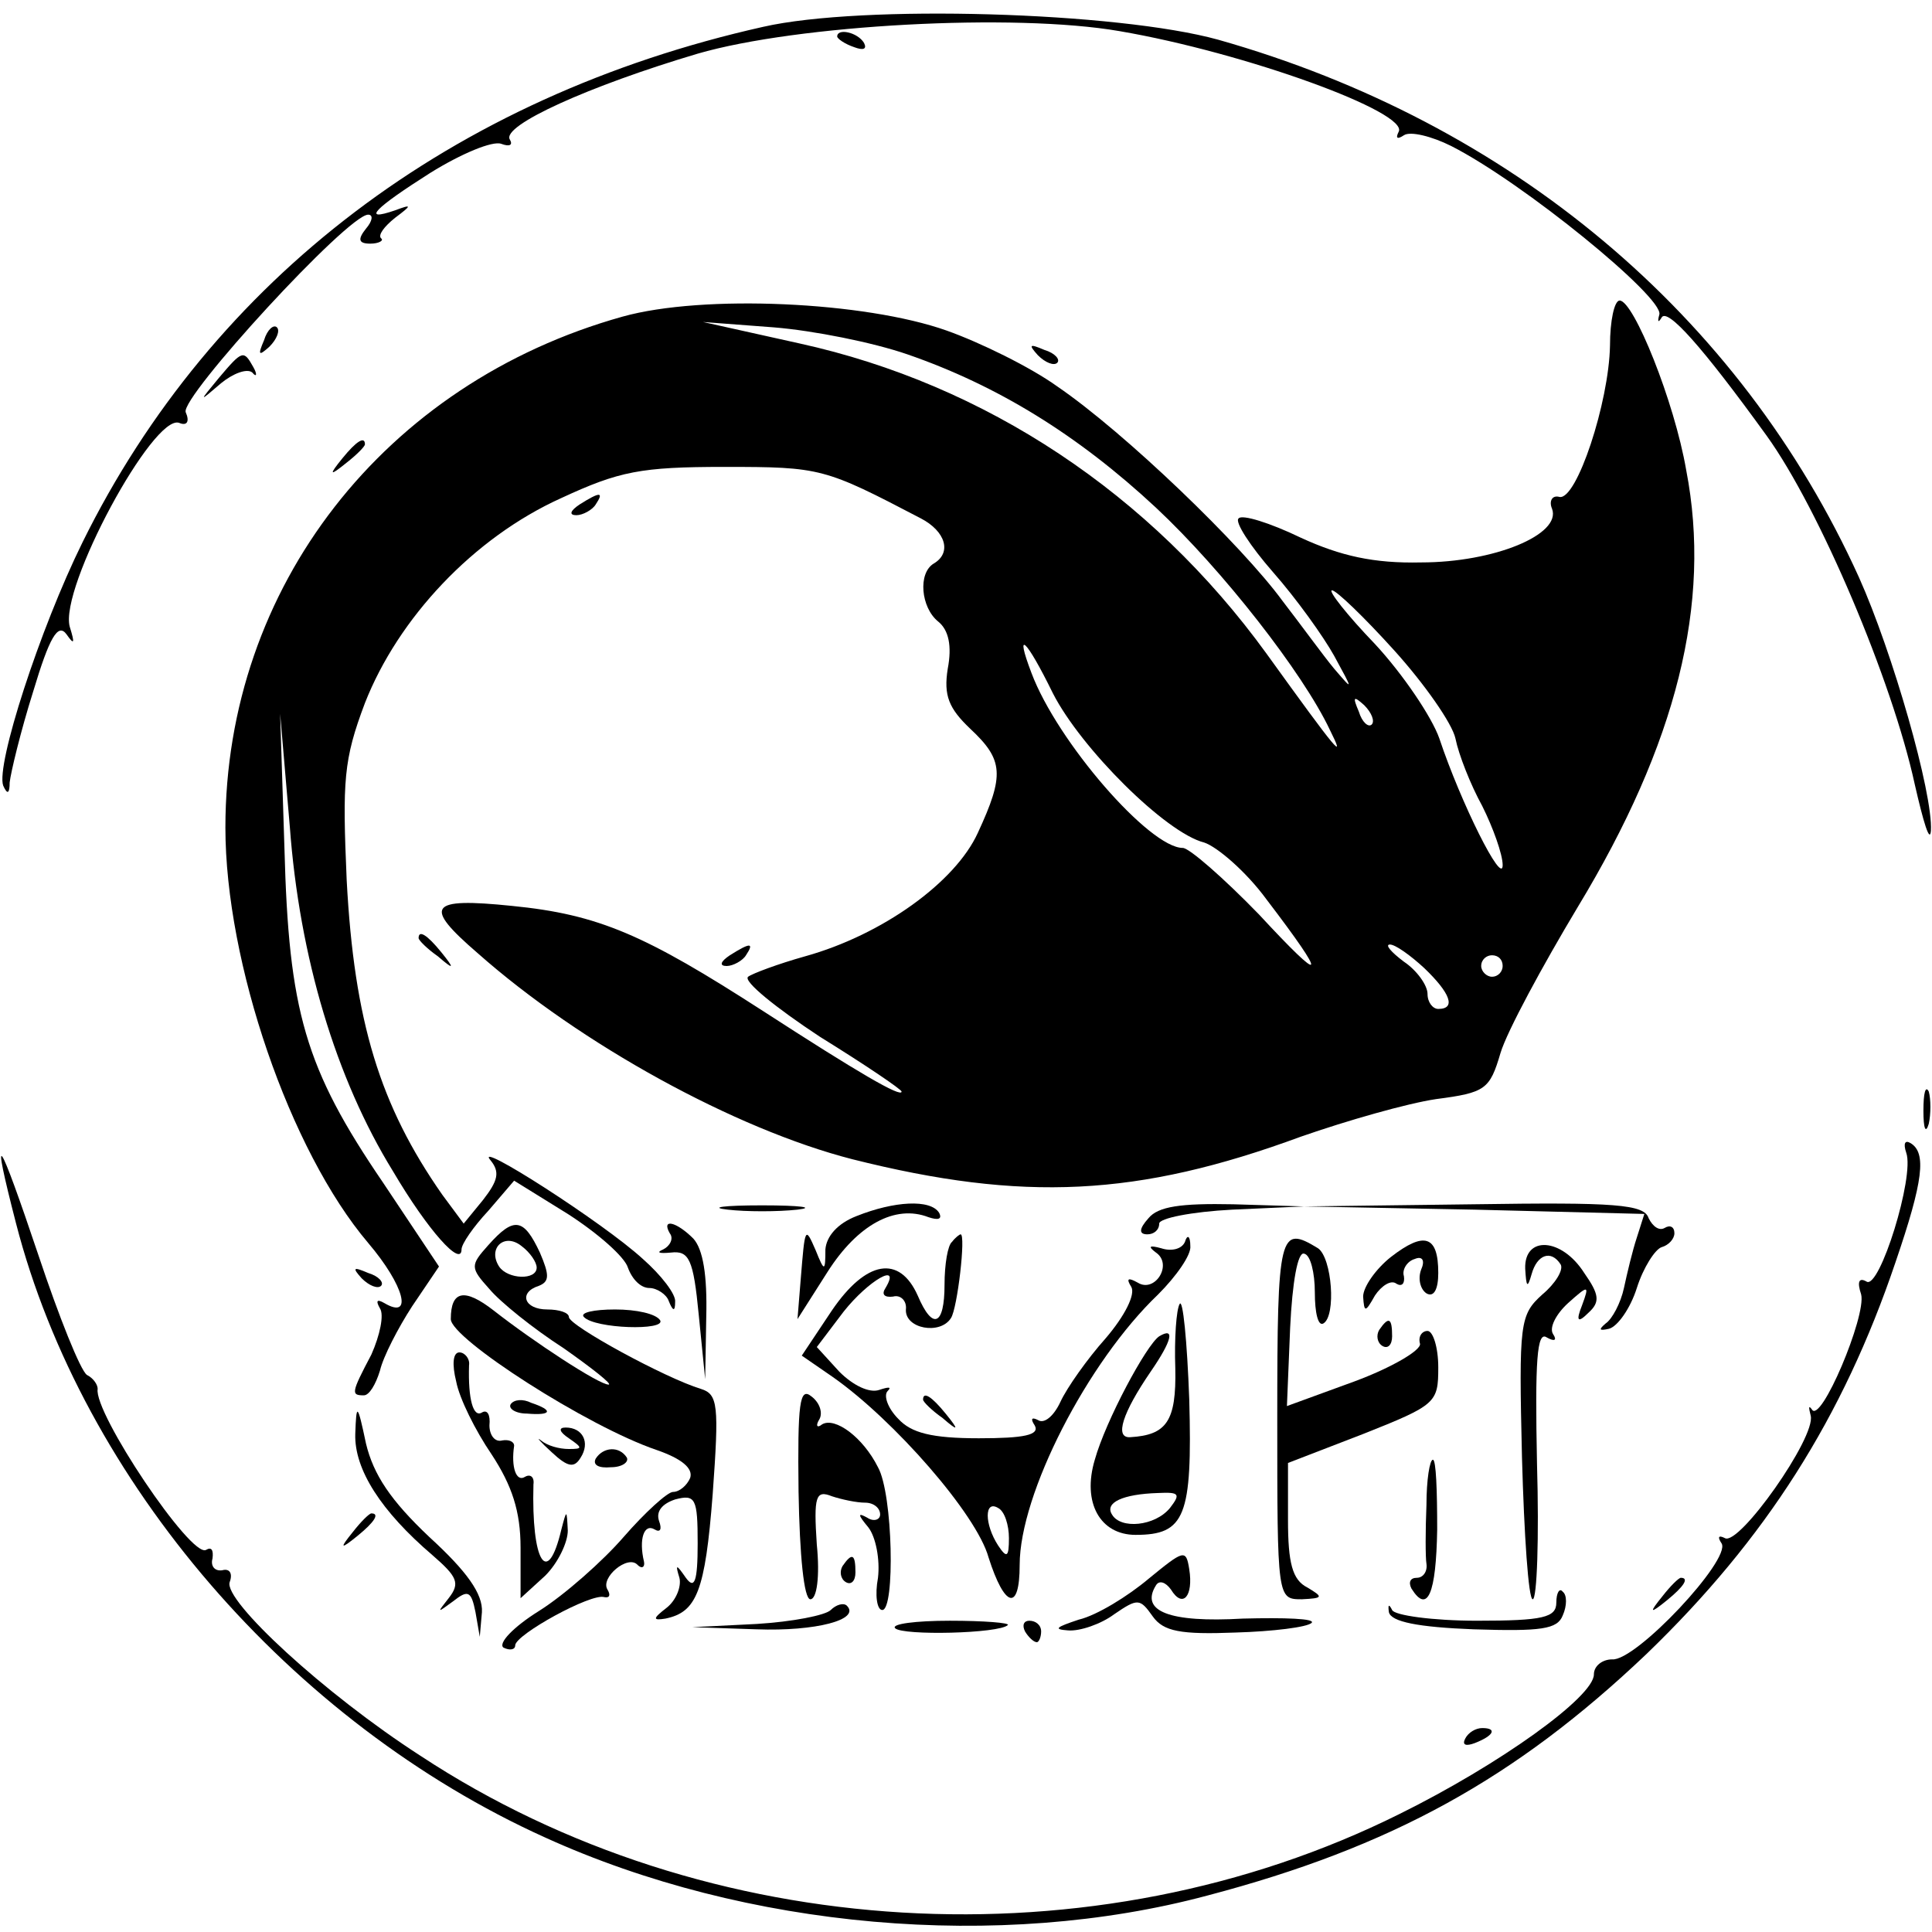
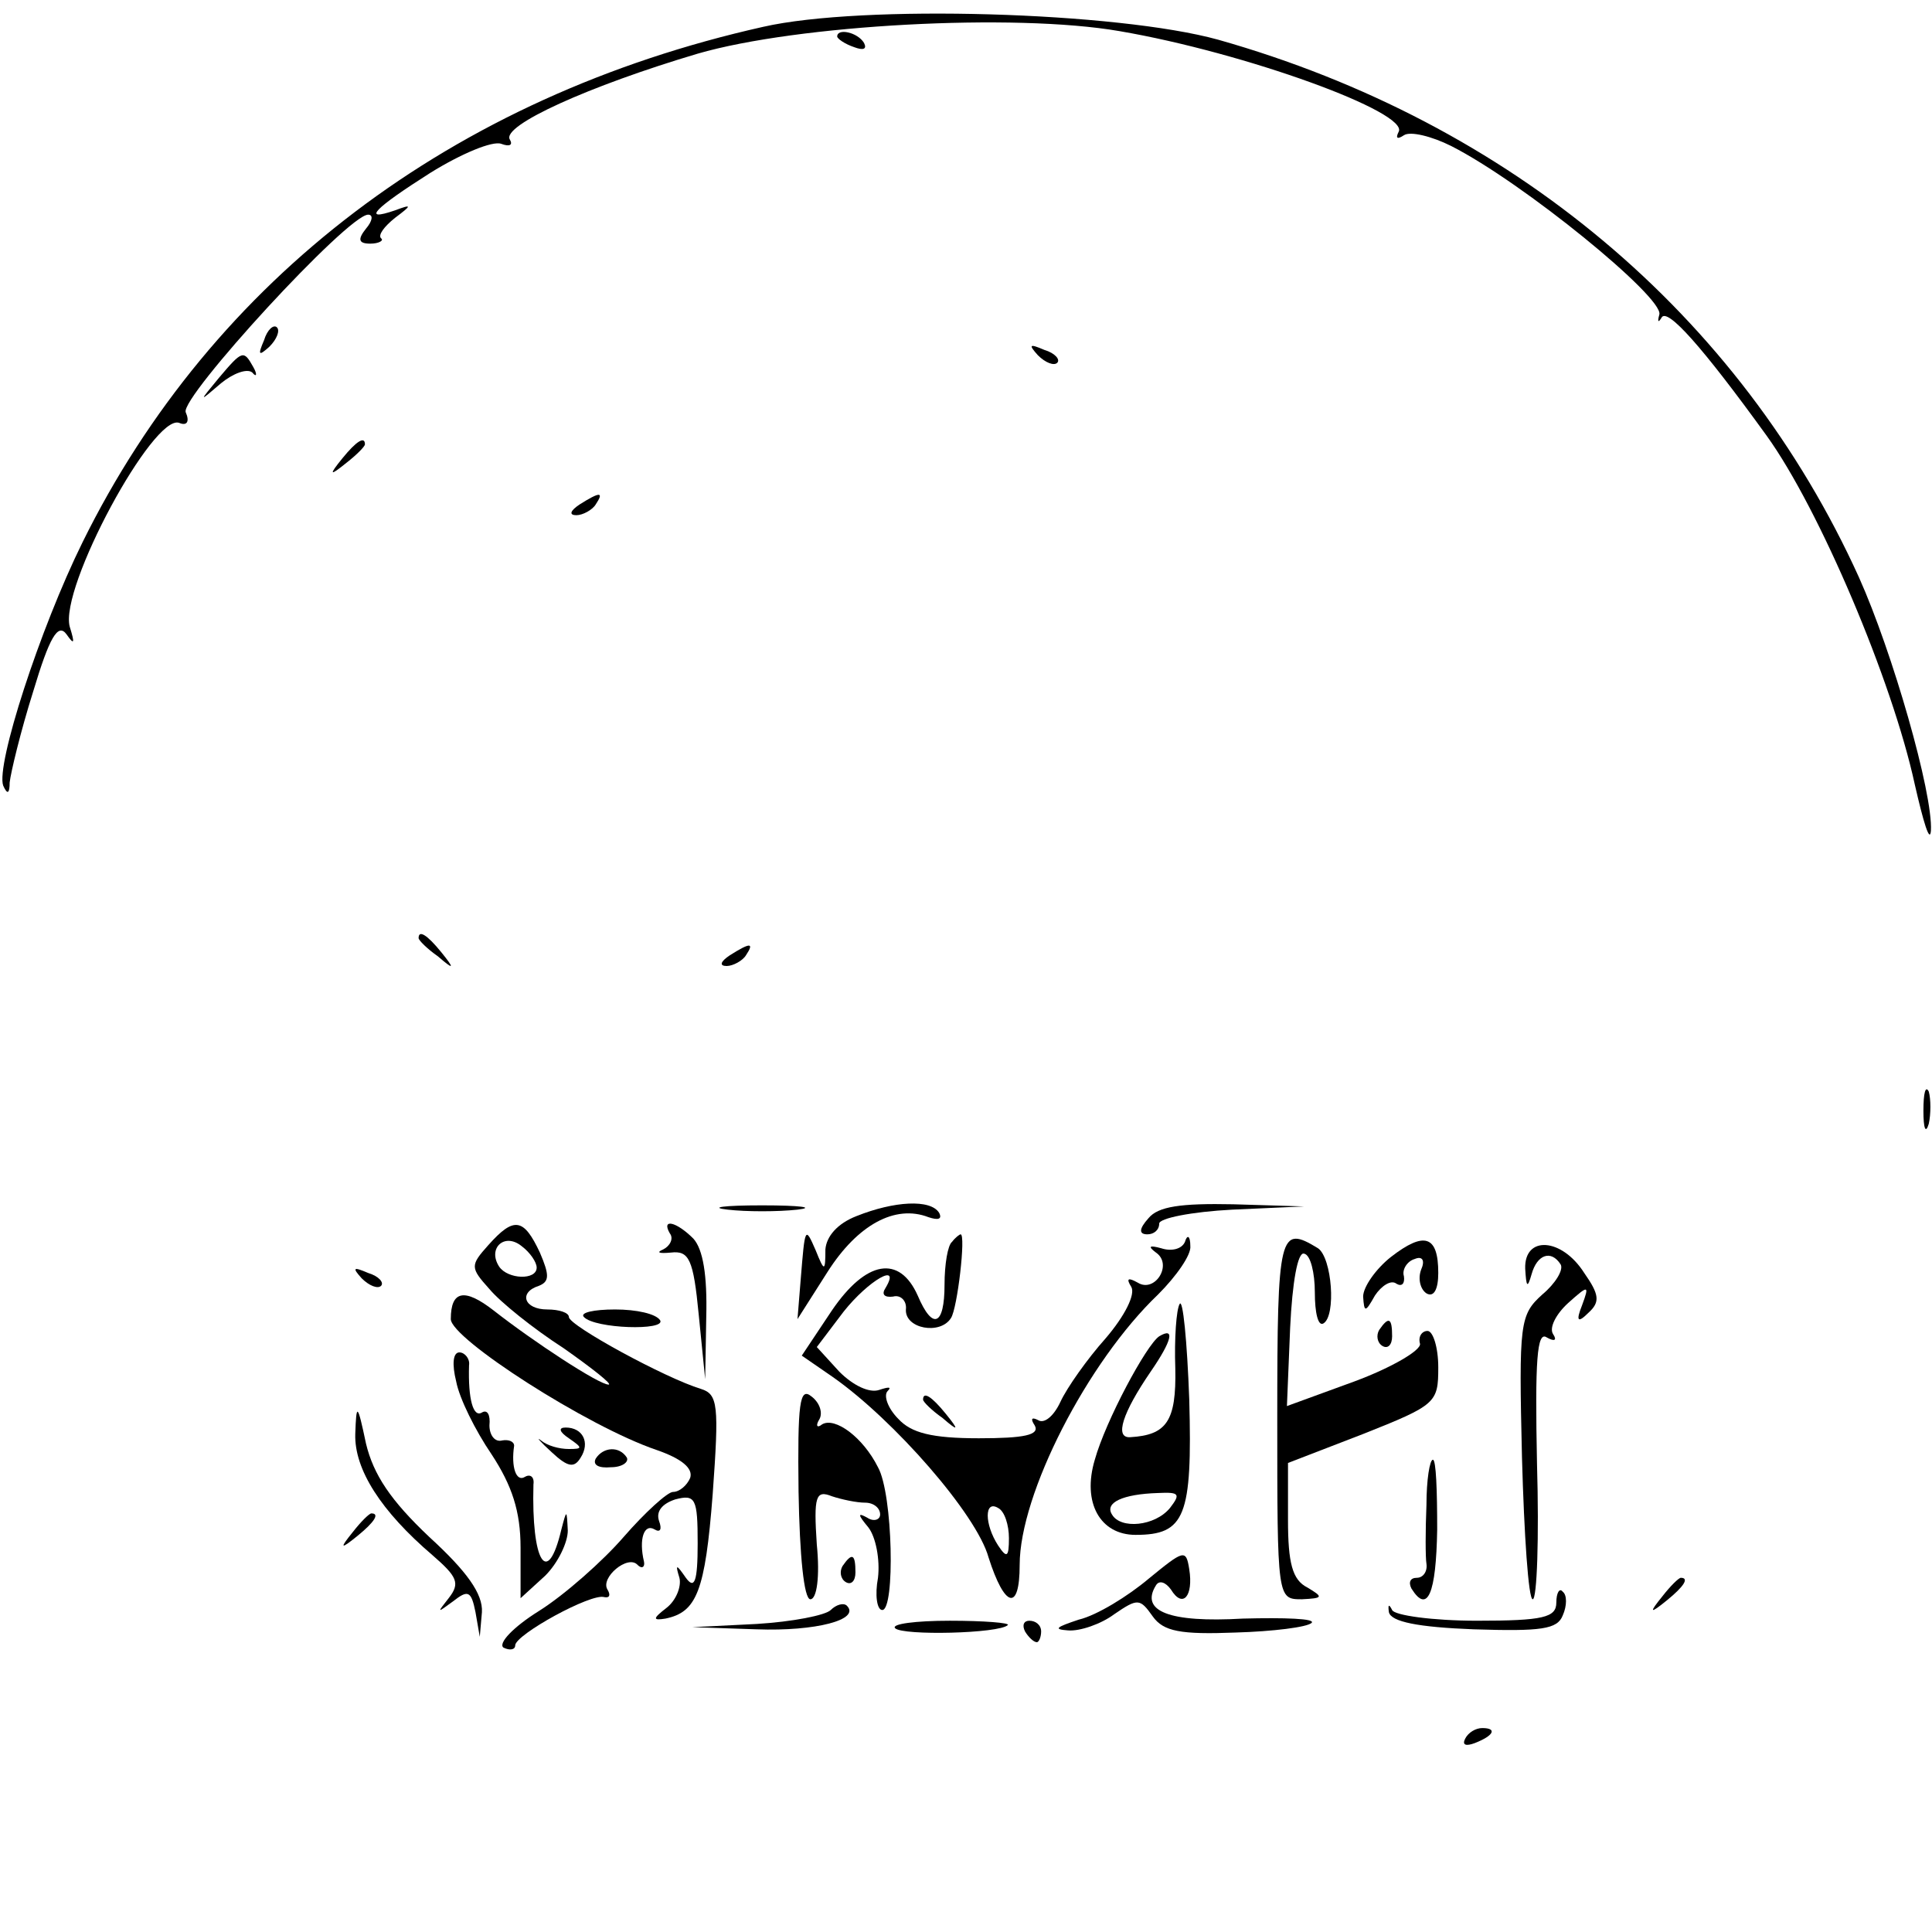
<svg xmlns="http://www.w3.org/2000/svg" version="1.0" width="180pt" height="180pt" viewBox="0 0 180 180" preserveAspectRatio="xMidYMid meet">
  <g transform="translate(0,180) scale(0.1,-0.1)" fill="#000000" stroke="none">
    <path d="M711 1775 c-290 -65 -513 -235 -634 -480 -40 -81 -81 -208 -74 -227 4 -9 6 -7 6 3 1 9 10 47 22 85 15 50 23 64 31 53 7 -10 8 -9 3 7 -10 36 78 199 102 190 7 -3 10 1 6 10 -5 14 151 184 170 184 5 0 4 -6 -2 -13 -8 -10 -7 -14 4 -14 8 0 13 3 10 5 -3 3 3 11 13 19 16 12 16 13 0 7 -32 -11 -19 2 33 35 29 18 58 30 66 27 8 -3 11 -1 8 4 -8 13 74 50 175 80 93 27 295 38 393 21 117 -20 271 -76 260 -94 -3 -6 -1 -7 5 -3 6 4 26 -1 44 -10 67 -34 198 -141 194 -157 -2 -7 -1 -8 2 -3 5 10 38 -27 98 -110 49 -68 117 -228 138 -325 8 -35 14 -55 15 -43 2 35 -36 167 -67 236 -111 245 -325 424 -597 501 -94 26 -332 33 -424 12z" />
    <path d="M780 1766 c0 -2 7 -7 16 -10 8 -3 12 -2 9 4 -6 10 -25 14 -25 6z" />
-     <path d="M580 1505 c-222 -62 -370 -252 -370 -476 0 -126 60 -301 133 -387 34 -40 42 -72 15 -56 -7 4 -8 2 -4 -5 4 -6 0 -25 -8 -43 -19 -36 -19 -38 -7 -38 5 0 11 10 15 23 3 13 17 40 30 60 l25 37 -52 78 c-73 107 -88 160 -92 312 l-4 125 9 -105 c9 -122 43 -235 96 -321 33 -56 64 -90 64 -73 0 5 11 21 25 36 l24 28 50 -31 c28 -18 53 -40 56 -50 4 -11 12 -19 20 -19 7 0 16 -6 18 -12 4 -10 6 -10 6 -1 1 7 -13 25 -30 40 -37 34 -159 112 -142 92 9 -11 7 -19 -7 -37 l-18 -22 -20 27 c-58 83 -82 161 -89 293 -4 93 -3 112 17 165 31 79 101 154 183 191 54 25 74 29 152 29 90 0 93 -1 183 -48 23 -12 29 -32 12 -42 -15 -9 -12 -41 4 -54 10 -8 13 -23 9 -44 -4 -25 1 -37 21 -56 31 -29 32 -43 7 -97 -21 -46 -89 -95 -161 -115 -25 -7 -49 -16 -53 -19 -5 -4 26 -29 67 -56 42 -26 76 -49 76 -51 0 -6 -41 18 -129 75 -110 71 -153 90 -234 98 -78 8 -83 0 -32 -44 96 -85 240 -164 349 -192 159 -40 266 -35 418 21 43 15 99 31 126 35 46 6 50 9 60 43 6 20 39 81 72 136 92 152 125 283 101 407 -11 64 -49 158 -62 158 -5 0 -9 -19 -9 -42 -1 -53 -31 -144 -47 -141 -7 2 -10 -4 -7 -11 9 -24 -54 -50 -122 -50 -44 -1 -75 6 -112 23 -29 14 -55 22 -58 18 -4 -3 11 -26 32 -50 22 -25 47 -60 57 -78 18 -33 18 -33 0 -12 -10 12 -31 41 -48 63 -38 52 -147 157 -210 200 -25 18 -72 41 -103 52 -76 27 -227 34 -302 13z m265 -35 c84 -29 159 -75 232 -143 62 -58 137 -154 162 -207 15 -30 8 -22 -59 71 -108 149 -262 251 -435 289 l-90 20 66 -5 c37 -3 92 -14 124 -25z m454 -276 c28 -31 54 -68 57 -82 3 -15 14 -43 25 -63 10 -20 19 -45 19 -55 0 -20 -39 58 -59 118 -7 20 -34 60 -60 88 -26 27 -44 50 -40 50 4 0 30 -25 58 -56z m-318 -40 c26 -51 105 -130 141 -139 12 -4 39 -27 58 -53 58 -76 55 -81 -7 -14 -33 34 -65 62 -71 62 -31 0 -117 99 -141 163 -16 42 -5 32 20 -19z m297 -29 c-3 -3 -9 2 -12 12 -6 14 -5 15 5 6 7 -7 10 -15 7 -18z m49 -227 c24 -23 30 -38 13 -38 -5 0 -10 6 -10 14 0 8 -10 22 -22 30 -12 9 -18 16 -13 16 5 0 19 -10 32 -22z m73 2 c0 -5 -4 -10 -10 -10 -5 0 -10 5 -10 10 0 6 5 10 10 10 6 0 10 -4 10 -10z" />
    <path d="M246 1483 c-6 -14 -5 -15 5 -6 7 7 10 15 7 18 -3 3 -9 -2 -12 -12z" />
    <path d="M967 1469 c7 -7 15 -10 18 -7 3 3 -2 9 -12 12 -14 6 -15 5 -6 -5z" />
    <path d="M204 1448 c-19 -23 -19 -23 2 -5 11 9 24 14 29 10 4 -5 5 -2 1 5 -9 16 -10 16 -32 -10z" />
    <path d="M319 1373 c-13 -16 -12 -17 4 -4 9 7 17 15 17 17 0 8 -8 3 -21 -13z" />
    <path d="M540 1330 c-9 -6 -10 -10 -3 -10 6 0 15 5 18 10 8 12 4 12 -15 0z" />
    <path d="M390 926 c0 -2 8 -10 18 -17 15 -13 16 -12 3 4 -13 16 -21 21 -21 13z" />
    <path d="M680 910 c-9 -6 -10 -10 -3 -10 6 0 15 5 18 10 8 12 4 12 -15 0z" />
    <path d="M1792 765 c0 -16 2 -22 5 -12 2 9 2 23 0 30 -3 6 -5 -1 -5 -18z" />
-     <path d="M1776 726 c8 -22 -25 -128 -37 -120 -7 4 -9 0 -5 -12 5 -20 -38 -122 -46 -107 -3 4 -3 2 -1 -6 5 -20 -67 -122 -80 -114 -6 3 -7 1 -3 -5 9 -15 -80 -110 -102 -108 -9 0 -17 -6 -17 -14 0 -21 -88 -84 -181 -130 -285 -142 -646 -121 -912 54 -90 58 -184 145 -178 162 3 8 0 13 -7 11 -7 -1 -11 4 -9 11 1 8 -1 11 -6 8 -14 -8 -105 128 -101 150 0 4 -4 10 -10 13 -6 4 -26 54 -45 111 -38 113 -45 123 -21 30 62 -240 256 -465 493 -572 187 -85 423 -106 617 -54 171 45 287 109 409 225 111 107 183 220 232 365 26 76 29 102 14 111 -5 3 -7 0 -4 -9z" />
    <path d="M678 673 c17 -2 47 -2 65 0 17 2 3 4 -33 4 -36 0 -50 -2 -32 -4z" />
    <path d="M798 667 c-18 -7 -28 -19 -29 -31 0 -21 -1 -21 -9 -1 -10 23 -10 22 -14 -27 l-3 -37 28 44 c28 44 63 63 94 51 9 -3 13 -2 10 4 -8 13 -42 11 -77 -3z" />
    <path d="M1070 665 c-9 -10 -9 -15 -1 -15 6 0 11 4 11 10 0 5 30 11 68 13 l67 3 -66 2 c-49 1 -70 -2 -79 -13z" />
-     <path d="M1374 673 l158 -4 -7 -22 c-4 -12 -9 -33 -12 -47 -3 -14 -11 -29 -17 -33 -7 -6 -6 -7 3 -5 8 2 20 19 26 38 6 19 17 36 23 38 7 2 12 8 12 13 0 6 -4 8 -9 5 -5 -3 -11 1 -15 9 -4 13 -31 15 -163 13 l-158 -2 159 -3z" />
    <path d="M455 640 c-17 -19 -17 -21 1 -41 10 -12 41 -37 69 -55 27 -19 46 -34 42 -34 -9 0 -70 40 -107 69 -27 21 -40 19 -40 -8 0 -18 127 -100 192 -122 23 -8 34 -17 31 -26 -3 -7 -10 -13 -16 -13 -5 0 -26 -19 -46 -42 -19 -22 -55 -54 -79 -69 -24 -15 -38 -30 -33 -34 6 -3 11 -2 11 2 0 10 71 49 83 45 5 -1 6 2 3 7 -7 11 19 33 28 23 4 -4 7 -2 6 3 -5 21 0 36 10 30 5 -3 7 0 4 8 -3 9 3 16 15 20 19 5 21 1 21 -41 0 -36 -3 -43 -11 -32 -9 13 -10 13 -6 0 2 -8 -3 -21 -12 -28 -13 -10 -13 -12 -1 -10 29 6 37 25 44 116 6 83 5 93 -11 98 -33 10 -123 59 -123 67 0 4 -9 7 -20 7 -22 0 -27 16 -8 22 10 4 10 10 1 31 -15 32 -24 34 -48 7z m45 -21 c0 -12 -27 -11 -35 1 -11 17 5 32 21 19 8 -6 14 -15 14 -20z" />
    <path d="M624 651 c4 -5 0 -12 -6 -15 -7 -3 -4 -4 7 -3 17 2 21 -6 26 -58 l6 -60 1 58 c1 39 -3 63 -12 73 -16 16 -30 19 -22 5z" />
    <path d="M887 643 c-4 -3 -7 -21 -7 -40 0 -38 -11 -43 -25 -10 -17 38 -48 33 -80 -14 l-28 -42 29 -20 c57 -40 134 -128 145 -168 15 -47 29 -51 29 -7 0 66 63 189 129 252 17 17 31 37 30 45 0 10 -3 11 -5 4 -3 -7 -13 -9 -22 -6 -11 3 -13 2 -5 -4 16 -11 -1 -38 -17 -28 -9 5 -11 4 -6 -4 4 -7 -6 -27 -24 -48 -17 -19 -36 -46 -42 -59 -6 -13 -15 -21 -21 -17 -6 3 -7 1 -3 -5 5 -9 -10 -12 -52 -12 -44 0 -63 5 -75 18 -10 10 -14 22 -10 26 4 4 1 4 -8 1 -9 -3 -24 4 -37 17 l-21 23 25 33 c23 29 54 47 39 22 -4 -6 -1 -9 7 -8 7 2 13 -4 12 -12 -1 -18 32 -24 42 -8 6 9 14 78 9 78 -1 0 -5 -3 -8 -7z m53 -276 c0 -18 -2 -19 -10 -7 -13 20 -13 43 0 35 6 -3 10 -16 10 -28z" />
    <path d="M1190 479 c0 -169 0 -169 23 -169 20 1 20 2 5 11 -14 7 -18 23 -18 63 l0 53 70 27 c68 27 70 29 70 62 0 19 -5 34 -10 34 -5 0 -9 -5 -7 -12 1 -6 -26 -22 -61 -35 l-63 -23 3 73 c2 42 7 71 13 69 6 -1 10 -18 10 -36 0 -19 3 -32 8 -29 12 7 8 61 -5 70 -36 22 -38 15 -38 -158z" />
    <path d="M1296 629 c-14 -11 -26 -28 -26 -37 1 -15 2 -15 11 1 6 9 15 15 20 11 5 -3 8 0 7 7 -2 6 3 14 10 16 7 3 10 -1 6 -10 -3 -8 -1 -18 5 -22 7 -4 11 4 11 19 0 35 -13 39 -44 15z" />
    <path d="M1421 618 c1 -17 2 -19 6 -5 5 18 18 23 27 9 3 -5 -5 -18 -17 -28 -21 -19 -22 -26 -19 -152 2 -72 6 -132 10 -132 4 0 6 57 4 126 -2 97 0 124 9 118 7 -4 10 -3 6 3 -4 6 3 19 14 29 19 17 20 17 13 -2 -6 -15 -4 -17 6 -7 11 10 10 17 -4 37 -21 33 -56 35 -55 4z" />
    <path d="M337 609 c7 -7 15 -10 18 -7 3 3 -2 9 -12 12 -14 6 -15 5 -6 -5z" />
    <path d="M1099 585 c-3 -5 -5 -32 -4 -60 1 -49 -8 -62 -42 -64 -15 -1 -7 23 19 61 20 29 23 42 8 33 -12 -8 -50 -79 -60 -115 -12 -40 5 -70 38 -70 46 0 53 17 50 126 -2 55 -6 95 -9 89z m-9 -190 c-14 -17 -46 -20 -54 -6 -7 11 10 19 43 20 20 1 21 -1 11 -14z" />
    <path d="M544 573 c10 -11 77 -13 71 -3 -4 6 -22 10 -42 10 -20 0 -33 -3 -29 -7z" />
    <path d="M1285 561 c-3 -5 -2 -12 3 -15 5 -3 9 1 9 9 0 17 -3 19 -12 6z" />
    <path d="M425 513 c3 -16 18 -46 33 -68 19 -29 27 -53 27 -87 l0 -47 23 21 c12 12 21 31 21 42 -1 20 -1 20 -6 1 -13 -55 -28 -30 -26 42 1 7 -3 10 -8 7 -8 -5 -13 9 -10 29 0 4 -5 6 -11 5 -7 -2 -12 5 -12 14 1 10 -2 15 -7 12 -8 -5 -13 12 -12 44 1 6 -4 12 -9 12 -6 0 -7 -11 -3 -27z" />
    <path d="M744 410 c1 -59 5 -100 11 -100 6 0 9 21 6 51 -3 45 -1 51 14 45 9 -3 23 -6 31 -6 8 0 14 -5 14 -11 0 -5 -6 -7 -12 -3 -9 5 -9 3 1 -9 7 -9 11 -30 9 -47 -3 -16 -1 -30 4 -30 12 0 10 108 -4 133 -14 28 -40 47 -52 40 -5 -4 -6 -1 -3 4 4 6 1 16 -7 22 -11 9 -13 -6 -12 -89z" />
-     <path d="M476 492 c-3 -4 4 -9 15 -9 23 -2 25 3 4 10 -8 4 -16 3 -19 -1z" />
    <path d="M860 496 c0 -2 8 -10 18 -17 15 -13 16 -12 3 4 -13 16 -21 21 -21 13z" />
    <path d="M331 464 c-1 -33 24 -72 72 -113 23 -20 26 -26 15 -40 -11 -14 -11 -14 4 -3 14 11 17 10 21 -10 l4 -23 2 23 c1 17 -14 38 -49 70 -36 34 -52 58 -59 87 -8 38 -9 38 -10 9z" />
    <path d="M514 447 c15 -14 21 -15 27 -5 9 14 2 28 -14 28 -7 0 -6 -4 3 -10 13 -9 13 -10 0 -10 -9 0 -20 3 -26 8 -5 4 -1 -1 10 -11z" />
    <path d="M555 441 c-3 -6 3 -9 14 -8 11 0 17 5 15 9 -7 11 -22 10 -29 -1z" />
    <path d="M1329 398 c-1 -24 -1 -49 0 -55 1 -7 -3 -13 -9 -13 -6 0 -8 -4 -5 -10 15 -24 23 -5 24 55 0 36 -1 65 -4 65 -3 0 -6 -19 -6 -42z" />
    <path d="M329 373 c-13 -16 -12 -17 4 -4 16 13 21 21 13 21 -2 0 -10 -8 -17 -17z" />
    <path d="M1070 329 c-19 -16 -48 -34 -65 -38 -21 -7 -24 -9 -10 -10 11 -1 31 6 43 15 22 15 24 15 36 -2 10 -14 26 -17 77 -15 35 1 67 5 71 9 4 4 -25 5 -64 4 -69 -4 -96 7 -81 31 3 5 9 3 14 -4 11 -18 21 -6 17 19 -3 19 -5 18 -38 -9z" />
    <path d="M785 341 c-3 -5 -2 -12 3 -15 5 -3 9 1 9 9 0 17 -3 19 -12 6z" />
    <path d="M1549 313 c-13 -16 -12 -17 4 -4 16 13 21 21 13 21 -2 0 -10 -8 -17 -17z" />
    <path d="M1450 307 c0 -14 -12 -17 -74 -17 -41 0 -77 5 -79 10 -3 6 -4 5 -3 -2 2 -9 27 -14 79 -16 63 -2 78 0 83 13 4 9 4 19 0 22 -3 4 -6 -1 -6 -10z" />
    <path d="M774 300 c-5 -5 -36 -11 -69 -13 l-60 -3 60 -2 c55 -2 97 9 84 22 -3 3 -10 1 -15 -4z" />
    <path d="M834 283 c7 -7 97 -5 105 3 2 2 -22 4 -54 4 -32 0 -55 -3 -51 -7z" />
    <path d="M955 280 c3 -5 8 -10 11 -10 2 0 4 5 4 10 0 6 -5 10 -11 10 -5 0 -7 -4 -4 -10z" />
    <path d="M1365 180 c-3 -6 1 -7 9 -4 18 7 21 14 7 14 -6 0 -13 -4 -16 -10z" />
  </g>
</svg>